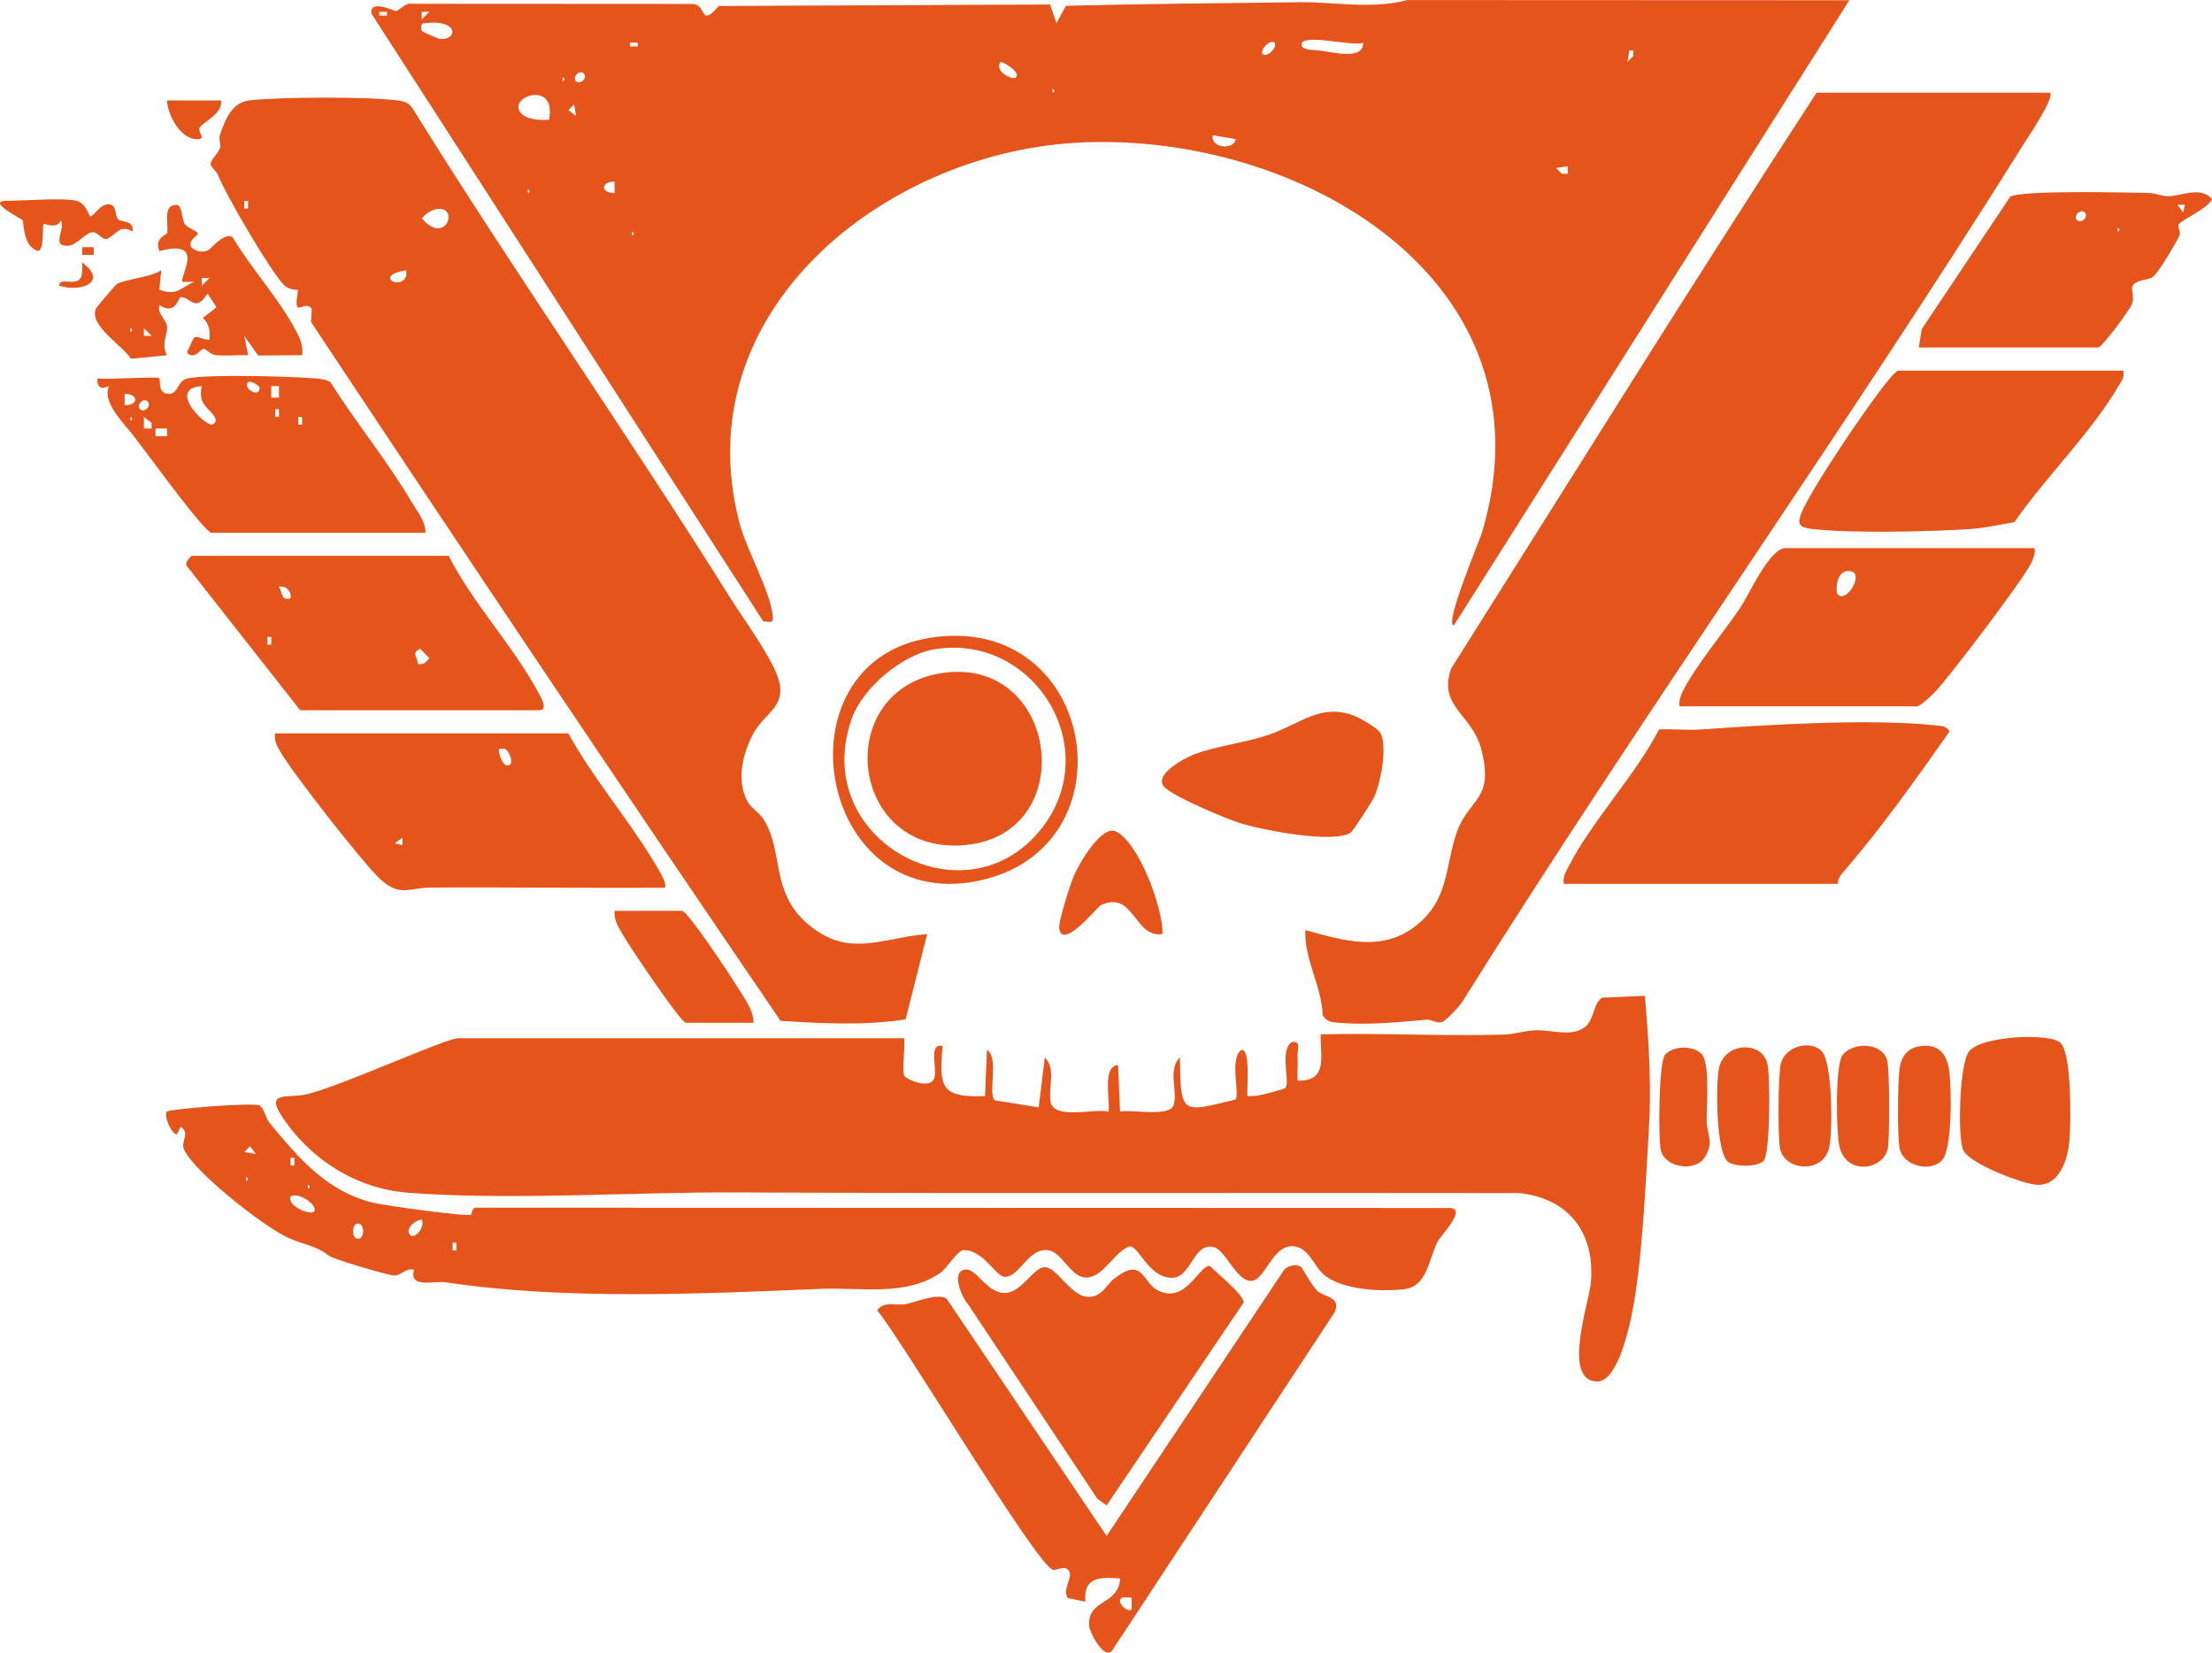
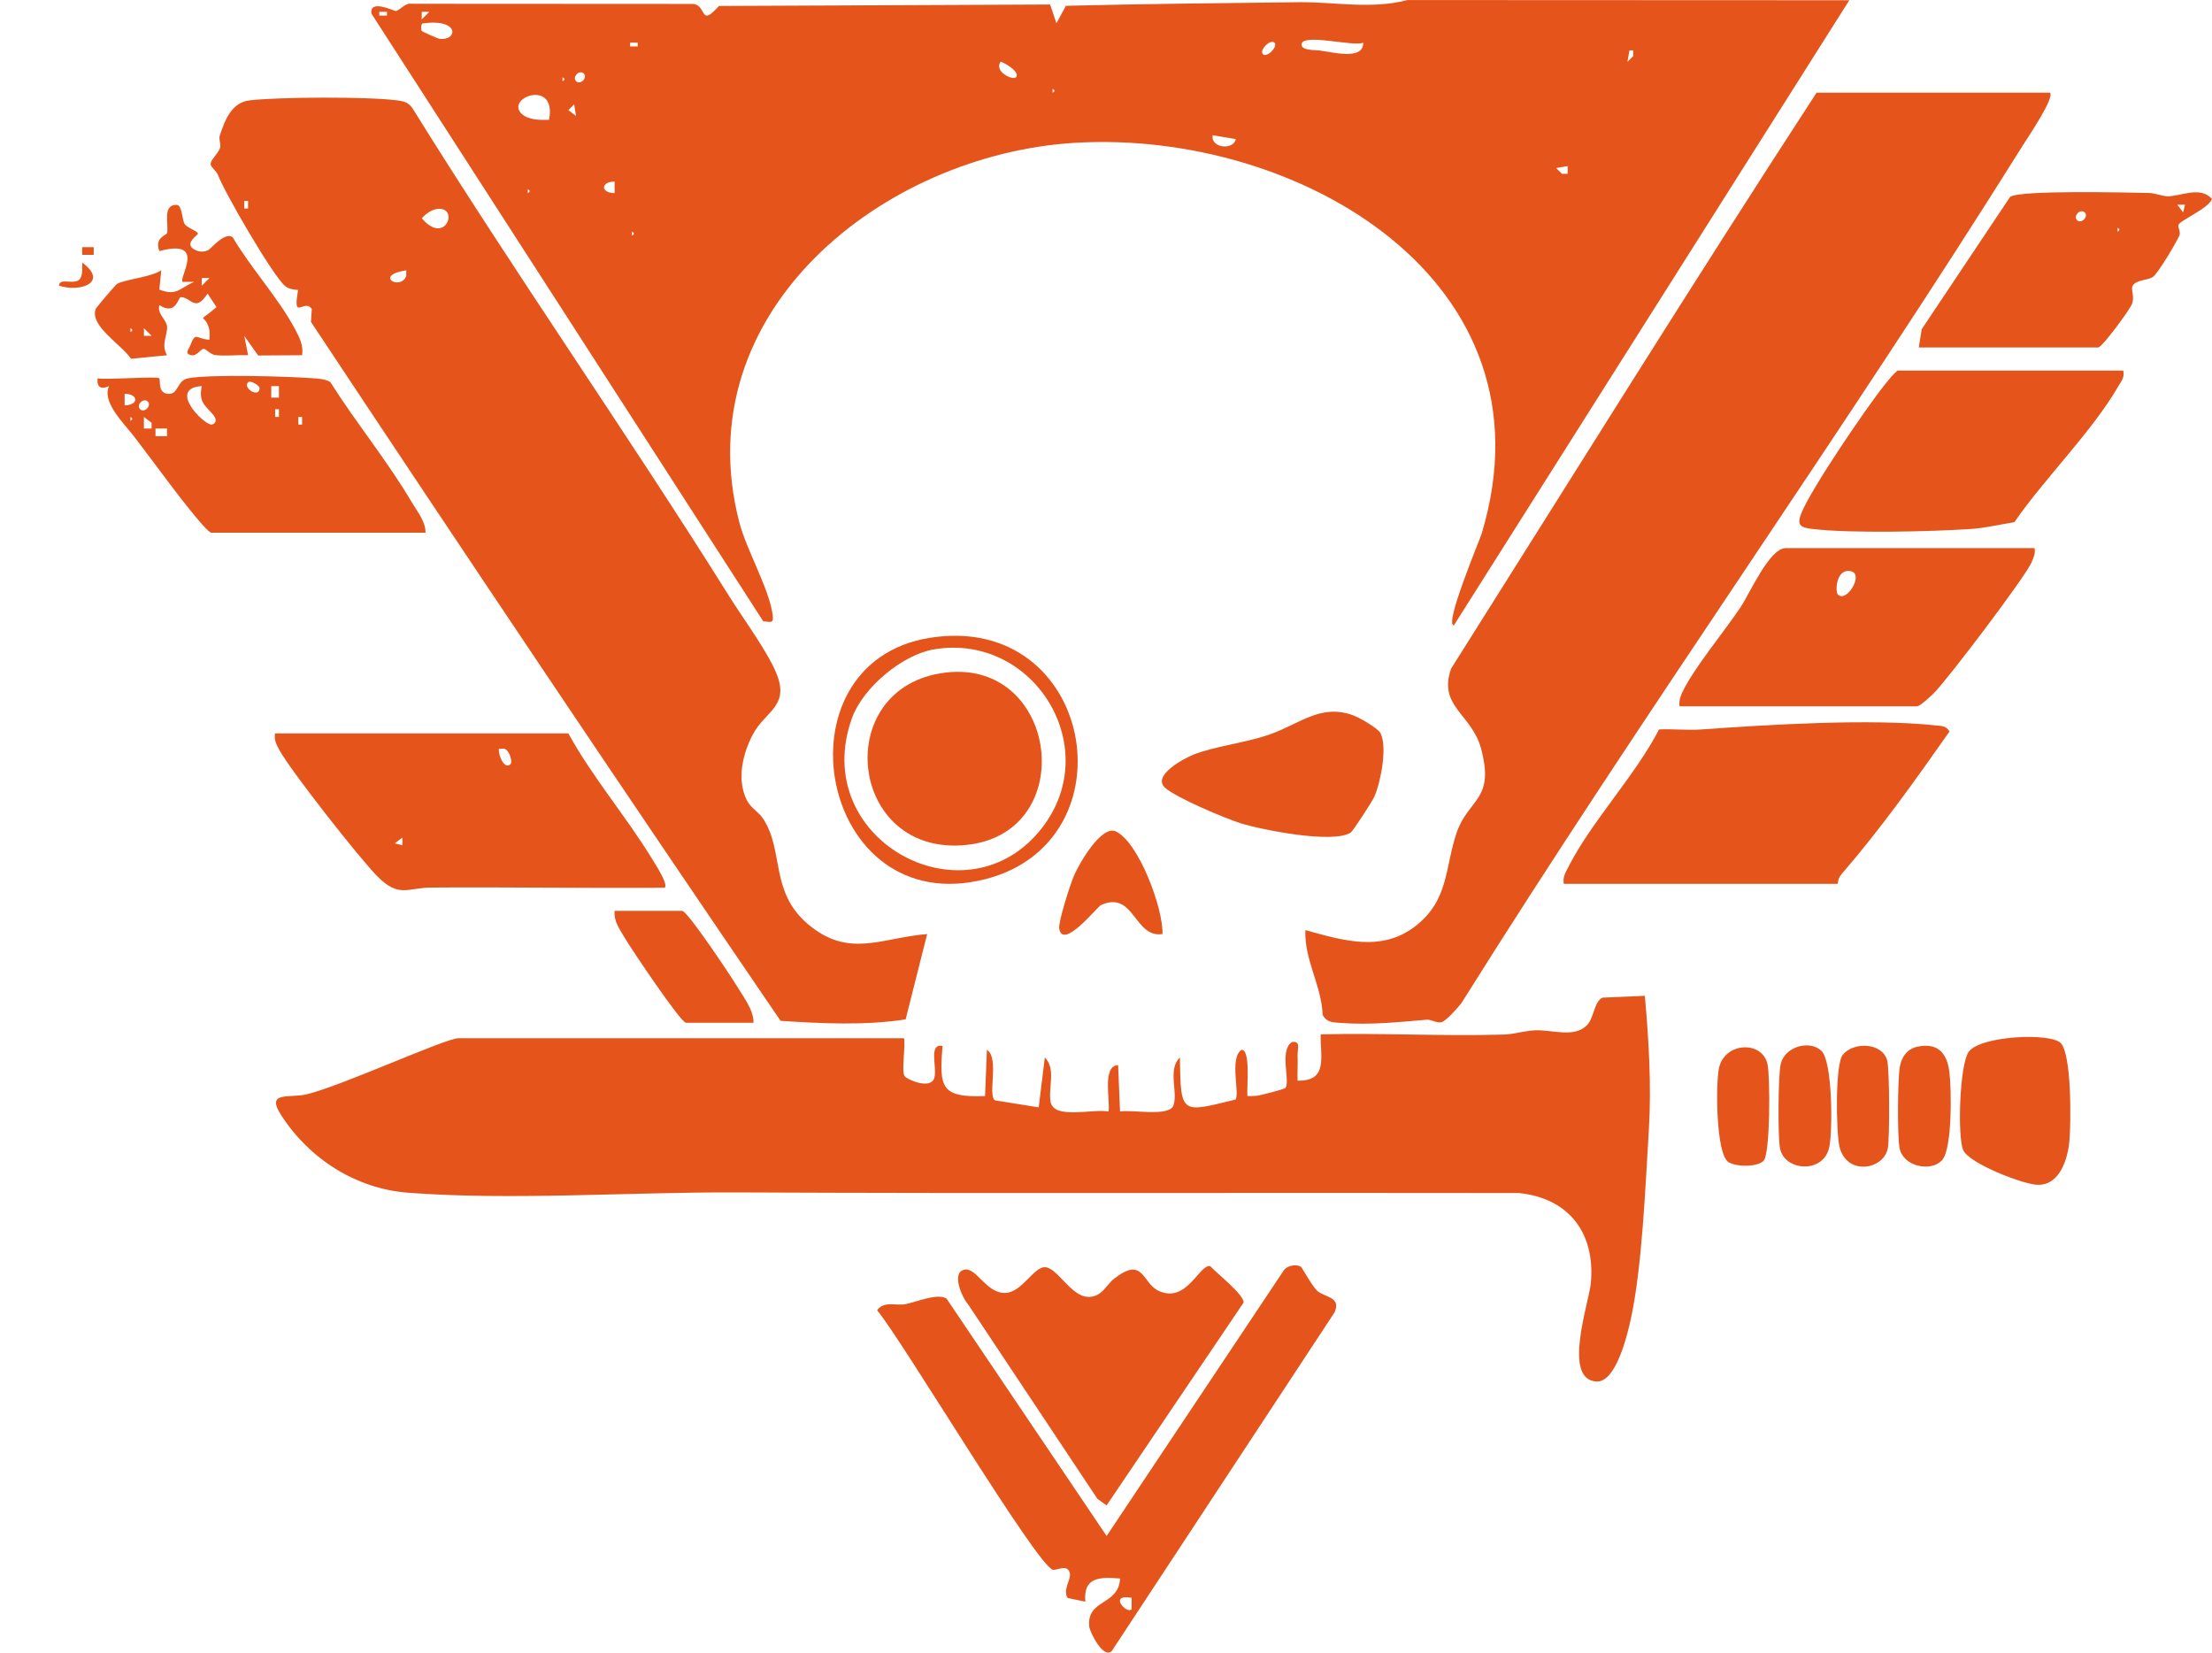
<svg xmlns="http://www.w3.org/2000/svg" id="Layer_1" version="1.1" viewBox="0 0 573.28 428.25">
  <defs>
    <style>
      .st0 {
        fill: #e5541b;
      }
    </style>
  </defs>
  <path class="st0" d="M479.29.05l-102.49,162c-2.63.03,6.7-22.12,7.21-23.79,19.82-65.73-47.8-104.64-105.26-101.26-49.92,2.94-101.22,43.84-87.17,98.25,1.93,7.48,7.88,17.43,8.7,24.32.26,2.23-.84,1.47-2.46,1.45L96.28,3.55c-.63-3.93,5.96-.63,6.32-.69,1.02-.17,2.44-2.24,4.15-1.88l73.08.04c3.4.65,1.53,6.13,6.48.53l85.85-.38,1.63,4.87,2.46-4.54c20.08-.49,40.41-.7,60.57-.93,8.65-.1,18.81,1.91,27.94-.56l114.54.05ZM100.29,3.05h-1.99v.98h1.99v-.98ZM111.29,3.05h-1.99s0,1.99,0,1.99l1.99-1.99ZM109.3,8.02c.14.2,4.19,1.98,4.54,2.03,4.77.63,5.45-5.24-4.05-4.01-.85-.12-.63,1.8-.49,1.99ZM353.29,11.05c-2.2,1.18-15.99-2.6-15.98.5,0,1.55,3.44,1.4,4.47,1.51,3.35.38,11.65,2.73,11.51-2.01ZM165.29,11.05h-1.99v.98h1.99v-.98ZM330.29,11.05c-1.07-1.03-4,2.01-2.99,2.99,1.07,1.03,4-2.01,2.99-2.99ZM422.3,13.05l-.52,2.98,1.5-1.5v-1.48h-.98ZM263.29,20.04c1.4-1.42-3.76-4.26-3.99-4-1.71,2.52,3.16,4.83,3.99,4ZM151.29,19.05c-1.09-1.09-3.08.9-1.99,1.99s3.08-.9,1.99-1.99ZM145.79,20.04v1c.65-.33.65-.67,0-1ZM272.79,23.04v1c.65-.33.65-.67,0-1ZM142.29,31.04c2.13-10.77-11.56-5.7-7.04-1.5,1.69,1.57,4.83,1.61,7.04,1.5ZM149.29,30.04l-.49-3-1.49,1.5,1.97,1.5ZM320.29,36.05l-5.99-1.01c-.63,3.34,5.39,3.98,5.99,1.01ZM406.29,43.05l-2.99.49,1.51,1.5h1.48s0-1.99,0-1.99ZM159.29,47.05c-3.67.02-3.67,2.97,0,2.99v-2.99ZM136.79,49.04v1c.65-.33.65-.67,0-1ZM163.79,60.04v1c.65-.33.65-.67,0-1Z" />
  <path class="st0" d="M234.29,269.04c.44,2.15-.72,8.59.16,9.84.64.91,6.72,3.53,7.68.5.86-2.68-1.65-9.06,2.15-8.34-.87,10.72-.5,13.42,11.01,13l.49-12c3.31,2.18.11,11.74,2.08,13.1l11.34,1.82,1.58-12.92c3,2.93.83,7.91,1.5,11.5.88,4.67,11.02,1.69,15.01,2.5.54-2.42-1.78-11.93,2.49-12.01l.5,12.01c2.94-.59,12.84,1.5,13.87-1.64,1.16-3.55-1.58-9.28,1.64-12.36.21,15,.31,14.32,14.4,10.9,1.21-1.42-1.68-10.82,1.6-12.89,2.41,0,1.27,10.03,1.5,11.98.8.05,1.6,0,2.4-.08,1.11-.12,7.24-1.71,7.47-2.04,1.27-1.82-1.66-9.67,1.64-11.86,2.43-.48,1.42,1.94,1.49,3.48.09,2.16-.07,4.35,0,6.51,8,.17,5.86-6.21,5.99-12,15.81-.39,31.73.52,47.55.05,2.59-.08,5.09-.95,7.91-1.09,4.54-.23,10.24,2.11,13.61-1.4,1.76-1.84,1.77-5.97,3.93-7.07l11.01-.48c1,11.09,1.74,23.38,1.05,34.53-.89,14.37-1.72,35.76-4.7,49.3-.91,4.12-3.81,16.35-8.86,16.12-8.97-.41-1.95-20.46-1.49-25.46,1.21-12.95-5.6-22.01-18.61-23.38-67.67-.13-135.4.15-202.84-.16-27.16-.13-58.54,2.12-85.08.08-13.53-1.04-25.6-8.77-32.89-20.1-4.05-6.29,1.97-4.35,6.49-5.38,8.68-1.97,36.1-14.56,39.44-14.56h115.5Z" />
  <path class="st0" d="M531.29,24.04c1.27,1.24-5.76,11.6-6.97,13.53-46.98,75.05-98.58,147.35-145.59,222.41-.89,1.15-4.03,4.66-5.13,4.91-1.31.3-2.69-.74-3.8-.65-7.2.62-14.76,1.41-22.06.85-2.03-.16-3.79.02-4.94-2.06-.3-7.67-4.82-14.39-4.49-22,9.77,2.69,19.7,5.77,28.49-1.01s7.65-15.34,10.73-24.27,9.93-8.28,6.31-21.78c-2.41-8.98-11.2-10.87-7.77-20.69,31.48-49.86,62.56-99.87,94.73-149.26h60.5Z" />
  <path class="st0" d="M240.29,242.05l-5.58,22.11c-10.55,1.64-21.8,1.06-32.41.38-40.92-59.96-81.55-120.57-121.71-181.12l.22-3.37c-.27-.3-.59-.69-1.02-.76-2.06-.32-3.71,2.74-2.54-4.14-1.28-.12-2.39-.21-3.43-1.1-3.14-2.65-15.64-24.19-17.33-28.71-.37-.99-1.86-2.02-1.9-2.79-.07-1.13,1.99-2.74,2.45-4.27.28-.93-.42-2.17-.07-3.21,1.36-3.97,3.01-8.53,7.77-9.07,7.74-.88,30.51-.98,38.11,0,1.76.23,2.9.47,4.01,1.99,26.56,42.78,55.55,84.07,82.26,126.74,3.48,5.56,10.41,14.92,12.41,20.58,2.78,7.85-3.31,9.12-6.43,15.04-2.64,5-4.19,11.63-1.57,16.97,1,2.05,3.04,3.03,4.21,4.79,5.53,8.3,1.71,18.95,11.64,27.36,10.57,8.96,18.92,3.56,30.92,2.58ZM64.29,54.04v-1.99h-.98v1.99h.98ZM113.02,54.2c-1.35.25-2.78,1.33-3.71,2.35,6.28,7.45,9.95-3.49,3.71-2.35ZM105.29,70.05c-8.58,1.3-1.51,5.4,0,1.48v-1.48Z" />
-   <path class="st0" d="M122.06,314.77c.26-.15.21-2.18,1.66-1.81l252.09.08c4.45.2-2.44,7.15-3.26,8.76-2.3,4.51-2.61,11.61-8.71,12.29-5.88.66-15.74.21-20.52-3.59-2.84-2.26-4.11-7.56-8.53-7.57-4.92,0-6.88,8.32-10.15,8.95-3.94.76-6.86-7.89-10.06-8.7-5.32-1.34-5.8,7.87-10.76,7.94-6.12.09-8.51-8.13-11.02-8.15-4.05,1.38-6.68,7.85-11.1,8.08-4.19.22-6.3-6.52-9.97-7.06-5.16-.76-7.25,6.57-11.12,6.9-2.51.21-5.45-6.91-10.86-6.95-1.57-.01-4.31,4.73-6.1,5.95-8.97,6.15-20.66,3.67-30.91,4.1-31.36,1.31-66.4,2.93-97.22-1.69-3.14-.47-9.52,1.7-8.24-3.27-2.05-.57-3.27,1.47-5.05,1.51-1.48.03-15.91-4.28-16.92-5.08-3.83-3.04-6.78-2.7-11.7-5.25-6.22-3.22-22.92-16.23-25.87-22.22-1.08-2.19,1.74-4.39-.95-5.96l-.99,1.99c-1.8-.64-3.43-5.37-2.51-5.99,1-.68,22.56-2.42,24.03-1.52,1.11.68,1.54,3.26,2.53,4.47,7.53,9.14,15.11,18.03,27.22,20.78,2.82.64,23.88,3.62,25,3ZM66.29,299.03l-1.5-1.97-1.5,1.49,3,.49ZM76.29,302.04v-1.99h-.98v1.99h.98ZM63.79,305.04v1c.65-.33.65-.67,0-1ZM79.79,307.04v1c.65-.33.65-.67,0-1ZM81.29,314.04c1.57-1.43-3.88-5.34-5.99-3.99-.86,2.65,5.11,4.79,5.99,3.99ZM106.3,320.04c1.18,1.18,3.97-1.99,2.99-4-1.84.15-4.46,2.52-2.99,4ZM92.79,317.06c-1.7-.02-1.77,3.94,0,3.96s1.77-3.94,0-3.96ZM118.29,324.04v-1.99h-.98v1.99h.98Z" />
  <path class="st0" d="M337.12,328.24c.33.19,2.92,5.03,4.24,6.24,1.93,1.78,6.31,1.5,4.52,5.6l-57.75,87.77c-2.16,2.15-5.69-4.91-5.83-6.33-.71-7.23,7.62-5.35,7.99-12.47-5.24-.43-9.6-.39-9,6l-4.57-.94c-1.42-2.07.97-4.85.54-6.48-.62-2.4-3.27-.65-4.34-.84-4.01-.7-39.37-59.94-45.6-67.25,1.76-2.5,4.84-1.09,7.38-1.59,2.91-.58,8.23-2.93,10.62-1.43l41.48,61.51,46.01-68.97c.95-1.13,3.09-1.52,4.32-.82ZM293.29,414.05c-6.12-1.09-1.33,4.32,0,2.99v-2.99Z" />
  <path class="st0" d="M476.29,229.04h-71c-.32-1.77.43-2.88,1.16-4.34,5.96-11.77,17.33-23.67,23.53-35.68,3.58-.17,7.22.27,10.8.02,17.35-1.23,44.07-2.9,61.05-1.04,1.51.16,2.49.09,3.43,1.54-8.88,12.65-17.9,25.32-28.02,37.02-.61.7-.91,1.57-.96,2.49Z" />
  <path class="st0" d="M147.29,190.04c6.29,11.45,15.04,21.58,21.81,32.69.74,1.22,4.14,6.4,3.18,7.31-20.16.17-40.36-.19-60.54-.04-6.17.05-8.36,2.74-13.97-2.94-4.6-4.65-22.39-27.27-25.34-32.66-.79-1.45-1.42-2.62-1.15-4.35h76ZM132.29,198.04c.6-.6-.2-3.49-1.51-3.99h-1.48c-.2,1.72,1.47,5.49,2.99,3.99ZM104.29,219.04v-1.99s-1.99,1.5-1.99,1.5l1.99.49Z" />
  <path class="st0" d="M527.29,142.04c.26,1.46-.26,2.45-.79,3.71-1.52,3.64-21.8,30.38-25.22,33.78-.85.85-3.65,3.51-4.49,3.51h-61.5c-.19-1.4.17-2.49.76-3.74,2.99-6.24,10.91-15.73,15.05-21.95,2.39-3.58,7.49-15.31,11.69-15.31h64.5ZM476.3,154.04c2.25,2.33,6.77-5.21,3.49-5.99-3.96-.94-4.2,5.25-3.49,5.99Z" />
-   <path class="st0" d="M116.29,144.04c6.09,12.08,16.43,22.98,22.81,34.69.57,1.05,3.36,5.31.69,5.31h-62l-29.49-37.52c-.38-.85,1.19-2.48,1.49-2.48h66.5ZM75.29,155.04c.32-1.89-1.17-3.32-3-2.99,1.04,1.92.56,3.63,3,2.99ZM70.29,167.04v-1.99h-.98v1.99h.98ZM108.3,172.04c1.47.32,2.08-.43,2.98-1.49l-2.48-2.48c-2.23,1.43-.66,1.83-.49,3.98Z" />
  <path class="st0" d="M550.29,96.04c.38,1.85-.54,2.76-1.35,4.15-6.78,11.69-19.04,23.76-26.88,35.12-3.58.58-7.67,1.54-11.23,1.77-10.45.69-31.08,1.18-41.09,0-3.08-.36-4.13-.93-2.92-4.01,2.43-6.21,16.98-27.6,21.64-33.37,1.05-1.3,2.03-2.6,3.33-3.67h58.5Z" />
  <path class="st0" d="M288.67,331.42c7.78-6.1,7.24,1.07,11.64,3.1,7.3,3.36,10.52-7.04,13.35-6.41,1.76,1.92,8.66,7.29,8.65,9.42l-35.52,52.58-2.37-1.7-33.55-50.45c-1.56-1.74-4.31-8.04-1.06-8.91s5.77,6.32,10.9,5.99c4.2-.27,7.15-6.66,10.07-6.66,3.15,0,6.7,7.47,11.09,7.69,3.67.18,4.84-3.11,6.79-4.64Z" />
  <path class="st0" d="M41.29,98.04c.37.45-.54,4.05,2.51,4.03,2.54-.02,2.02-3.48,4.97-4.04,5.71-1.08,25.46-.51,32.05-.03,1.65.12,3.28.15,4.77.98,6.63,10.51,14.8,20.43,21.11,31.14,1.44,2.44,3.65,5.07,3.58,7.92h-55.5c-1.28,0-10.24-11.92-11.89-14.11-2.85-3.78-5.44-7.31-8.15-10.83s-8.4-8.92-6.47-13.06c-1.93.92-3.2.48-2.99-2,2.38.46,15.49-.62,16,0ZM64.3,99.05c-1.51,1.51,2.98,4.26,2.98,1.5,0-.64-2.39-2.08-2.98-1.5ZM52.29,100.05c-8.96.58.58,10.06,2.51,9.97.88-.04,1.68-1.07.5-2.48-2.15-2.57-3.85-3.19-3.01-7.49ZM72.29,100.05h-1.99v2.99h1.99v-2.99ZM32.3,105.04c3.67-.02,3.67-2.97,0-2.99v2.99ZM38.29,104.05c-1.09-1.09-3.08.9-1.99,1.99s3.08-.9,1.99-1.99ZM72.29,108.04v-1.99h-.98v1.99h.98ZM33.79,108.04v1c.65-.33.65-.67,0-1ZM39.29,111.04v-1.48s-1.99-1.51-1.99-1.51v3s1.99,0,1.99,0ZM78.29,110.04v-1.99h-.98v1.99h.98ZM43.29,111.05h-2.99v1.99h2.99v-1.99Z" />
  <path class="st0" d="M497.29,90.04l.76-4.74,22.93-34.31c2.87-1.78,30.16-1.09,35.85-.99,1.78.03,3.39.83,4.96.86,3.28.06,8.44-2.75,11.48.69-.79,2.43-8.28,5.57-8.67,6.7-.22.65.63,1.9.23,2.78-.89,1.98-5.5,9.74-6.84,10.71s-4.28.68-5.27,2.3c-.56.91.57,2.72-.16,4.68-.59,1.59-7.79,11.32-8.77,11.32h-46.5ZM566.29,53.05h-1.99s1.5,1.99,1.5,1.99l.49-1.99ZM540.29,55.05c-1.09-1.09-3.08.9-1.99,1.99s3.08-.9,1.99-1.99ZM548.79,59.04v1c.65-.33.65-.67,0-1Z" />
  <path class="st0" d="M350.02,215.77c-4.53,2.92-22.91-.69-28.51-2.44-4.09-1.28-16.73-6.63-19.56-9.19-3.46-3.14,4.86-7.59,7.35-8.58,5.54-2.2,13.38-3.01,19.77-5.24,7.83-2.73,13.11-7.97,21.47-5.01,1.66.59,6.62,3.38,7.27,4.73,1.78,3.66.04,12.58-1.62,16.4-.54,1.24-5.56,8.95-6.16,9.34Z" />
  <path class="st0" d="M534.06,270.28c2.87,2.88,2.68,20.68,2.27,25.31s-2.45,11.75-8.45,11.43c-3.68-.2-17.48-5.45-19.08-8.99-1.51-3.35-.98-22.21,1.46-25.51,3.05-4.12,21.09-4.95,23.79-2.24Z" />
  <path class="st0" d="M54.06,64.75c.65-.32,4.26-4.79,6.25-3.27,4.64,7.94,11.94,15.84,16.19,23.87,1.15,2.18,2.17,4.11,1.8,6.7l-11.39.07-3.6-5.06.99,4.99c-2.8-.12-5.67.27-8.47-.03-1.28-.14-2.43-1.63-3.04-1.62-.74.01-1.75,1.82-2.97,1.67-2.24-.27-.87-1.6-.52-2.52,1.46-3.75,1.42-1.73,4.99-1.5.03-1.09.15-2.21-.21-3.28-1.33-3.96-3.21-.62,2.03-5.19l-2.31-3.5c-3.29,5.04-4.24.92-6.95.92-.69,0-1.17,4.88-5.54,2.07-.64,2.3,1.83,3.74,1.99,5.53.19,2.09-1.66,4.73,0,7.46l-9.35.91c-2.16-3.44-10.92-8.58-9.11-12.96.16-.39,5.11-6.21,5.48-6.43,1.97-1.17,8.78-1.74,11.47-3.53l-.49,5.01c4.61,1.71,5.17-.35,9-2.01h-2.98c-1.03-1.15,6.38-11.31-6-7.99-1.42-3.42,1.86-4.14,1.98-4.66.52-2.28-1.34-7.4,2.51-7.31,1.39.03,1.38,3.88,2.04,4.94s3.47,1.86,3.44,2.54c-.02.39-3.59,2.48-1.02,4.03,1.2.72,2.53.8,3.79.17ZM54.29,72.05h-1.99s0,1.99,0,1.99l1.99-1.99ZM33.79,85.04v1c.65-.33.65-.67,0-1ZM39.29,87.03l-1.99-1.99v1.99s1.99,0,1.99,0Z" />
  <path class="st0" d="M241.03,165.28c42.44-6.69,52.88,52.55,14.5,62.5-43.37,11.24-55.43-56.05-14.5-62.5ZM242.03,168.28c-8.23,1.4-18.39,9.94-21.22,17.79-11.23,31.18,28.56,53.16,48.46,29.45,17.63-21.01-1.07-51.68-27.24-47.24Z" />
  <path class="st0" d="M195.29,265.04h-17.5c-1.36,0-14.27-19.27-15.92-22.08-1.26-2.16-2.83-4.21-2.58-6.92h17.5c1.4,0,12.69,17.01,14.31,19.69,1.72,2.84,4.23,6.02,4.19,9.31Z" />
  <path class="st0" d="M301.29,242.04c-7.36,1.17-7.32-11.47-15.98-7.48-.95.44-9.93,11.83-10.8,6.02-.25-1.71,2.92-11.63,3.93-13.9,1.27-2.85,7.05-13.08,10.83-11.2,5.92,2.96,12.18,19.85,12.02,26.55Z" />
  <path class="st0" d="M477.59,273.33c2.73-3.37,10.14-3.25,11.5,1.42.64,2.22.67,20.15.18,22.77-1.07,5.71-10.77,7.24-12.54-.41-.86-3.71-1.17-21.28.86-23.78Z" />
  <path class="st0" d="M497.03,271.22c5.1-1.04,7.53,1.59,8.17,6.42.58,4.36.8,20.01-1.85,22.97-2.9,3.24-10.15,1.66-11.04-3.08-.61-3.27-.5-17.48.04-20.92.42-2.68,1.91-4.82,4.67-5.39Z" />
  <path class="st0" d="M472.04,272.3c2.93,2.76,2.95,20.88,2.04,25.03-1.52,6.94-11.66,6.18-12.77.19-.57-3.09-.48-18.74.19-21.77,1-4.5,7.43-6.37,10.54-3.45Z" />
  <path class="st0" d="M457.06,300.81c-1.68,1.67-7.13,1.6-9.11.32-3.28-2.12-3.3-20.48-2.44-24.37,1.49-6.77,11.22-7.16,12.57-.99.72,3.27.73,23.3-1.02,25.04Z" />
-   <path class="st0" d="M431.55,273.29c2.17-2.28,6.89-2.45,9.31-.31s1.4,13.5,1.44,17.55c.03,3.48,2.11,5.32-.56,9.46-2.38,3.69-9.98,2.66-11.24-1.66-.83-2.87-.61-23.3,1.05-25.04Z" />
-   <path class="st0" d="M19.79,52.04c2.43.59,3.28,3.84,3.52,3.99.78.48,2.82-3.8,5.46-2.99,1.39.43,1.11,3.04,1.79,3.73.9.91,4.44.28,3.72,3.27-3.11-2.35-5.02,1.64-6.66,1.87-1.32.18-2.25-1.82-3.67-1.73-1.77.11-4.05,3.31-6.13,3.48-4.77.39-.83-4.06-2.03-6.62-.87,2.5-4.29.81-4.5.98-.37.31.26,7.06-1.5,6.99-3.96-1.19-3.57-7.52-3.93-7.98-.25-.32-9.71-5-4.07-5,4.4,0,14.56-.84,18,0Z" />
-   <path class="st0" d="M57.29,26.04c.5,3.4-4.66,5.63-5.52,6.96-.78,1.2,2.14,3.25-.99,3.06-4.12-.25-7.34-6.26-7.49-10.02h14Z" />
  <path class="st0" d="M15.3,74.03c.09-2.08,3.47-.33,5.07-1.42,1.22-.83.89-3.21.94-4.57,6.99,5.2-.62,7.77-6,5.99Z" />
  <rect class="st0" x="21.3" y="64.05" width="2.99" height="1.99" />
  <path class="st0" d="M245.06,174.29c29.27-3.49,34.83,41.4,5.63,44.64-30.95,3.44-35.65-41.06-5.63-44.64Z" />
</svg>